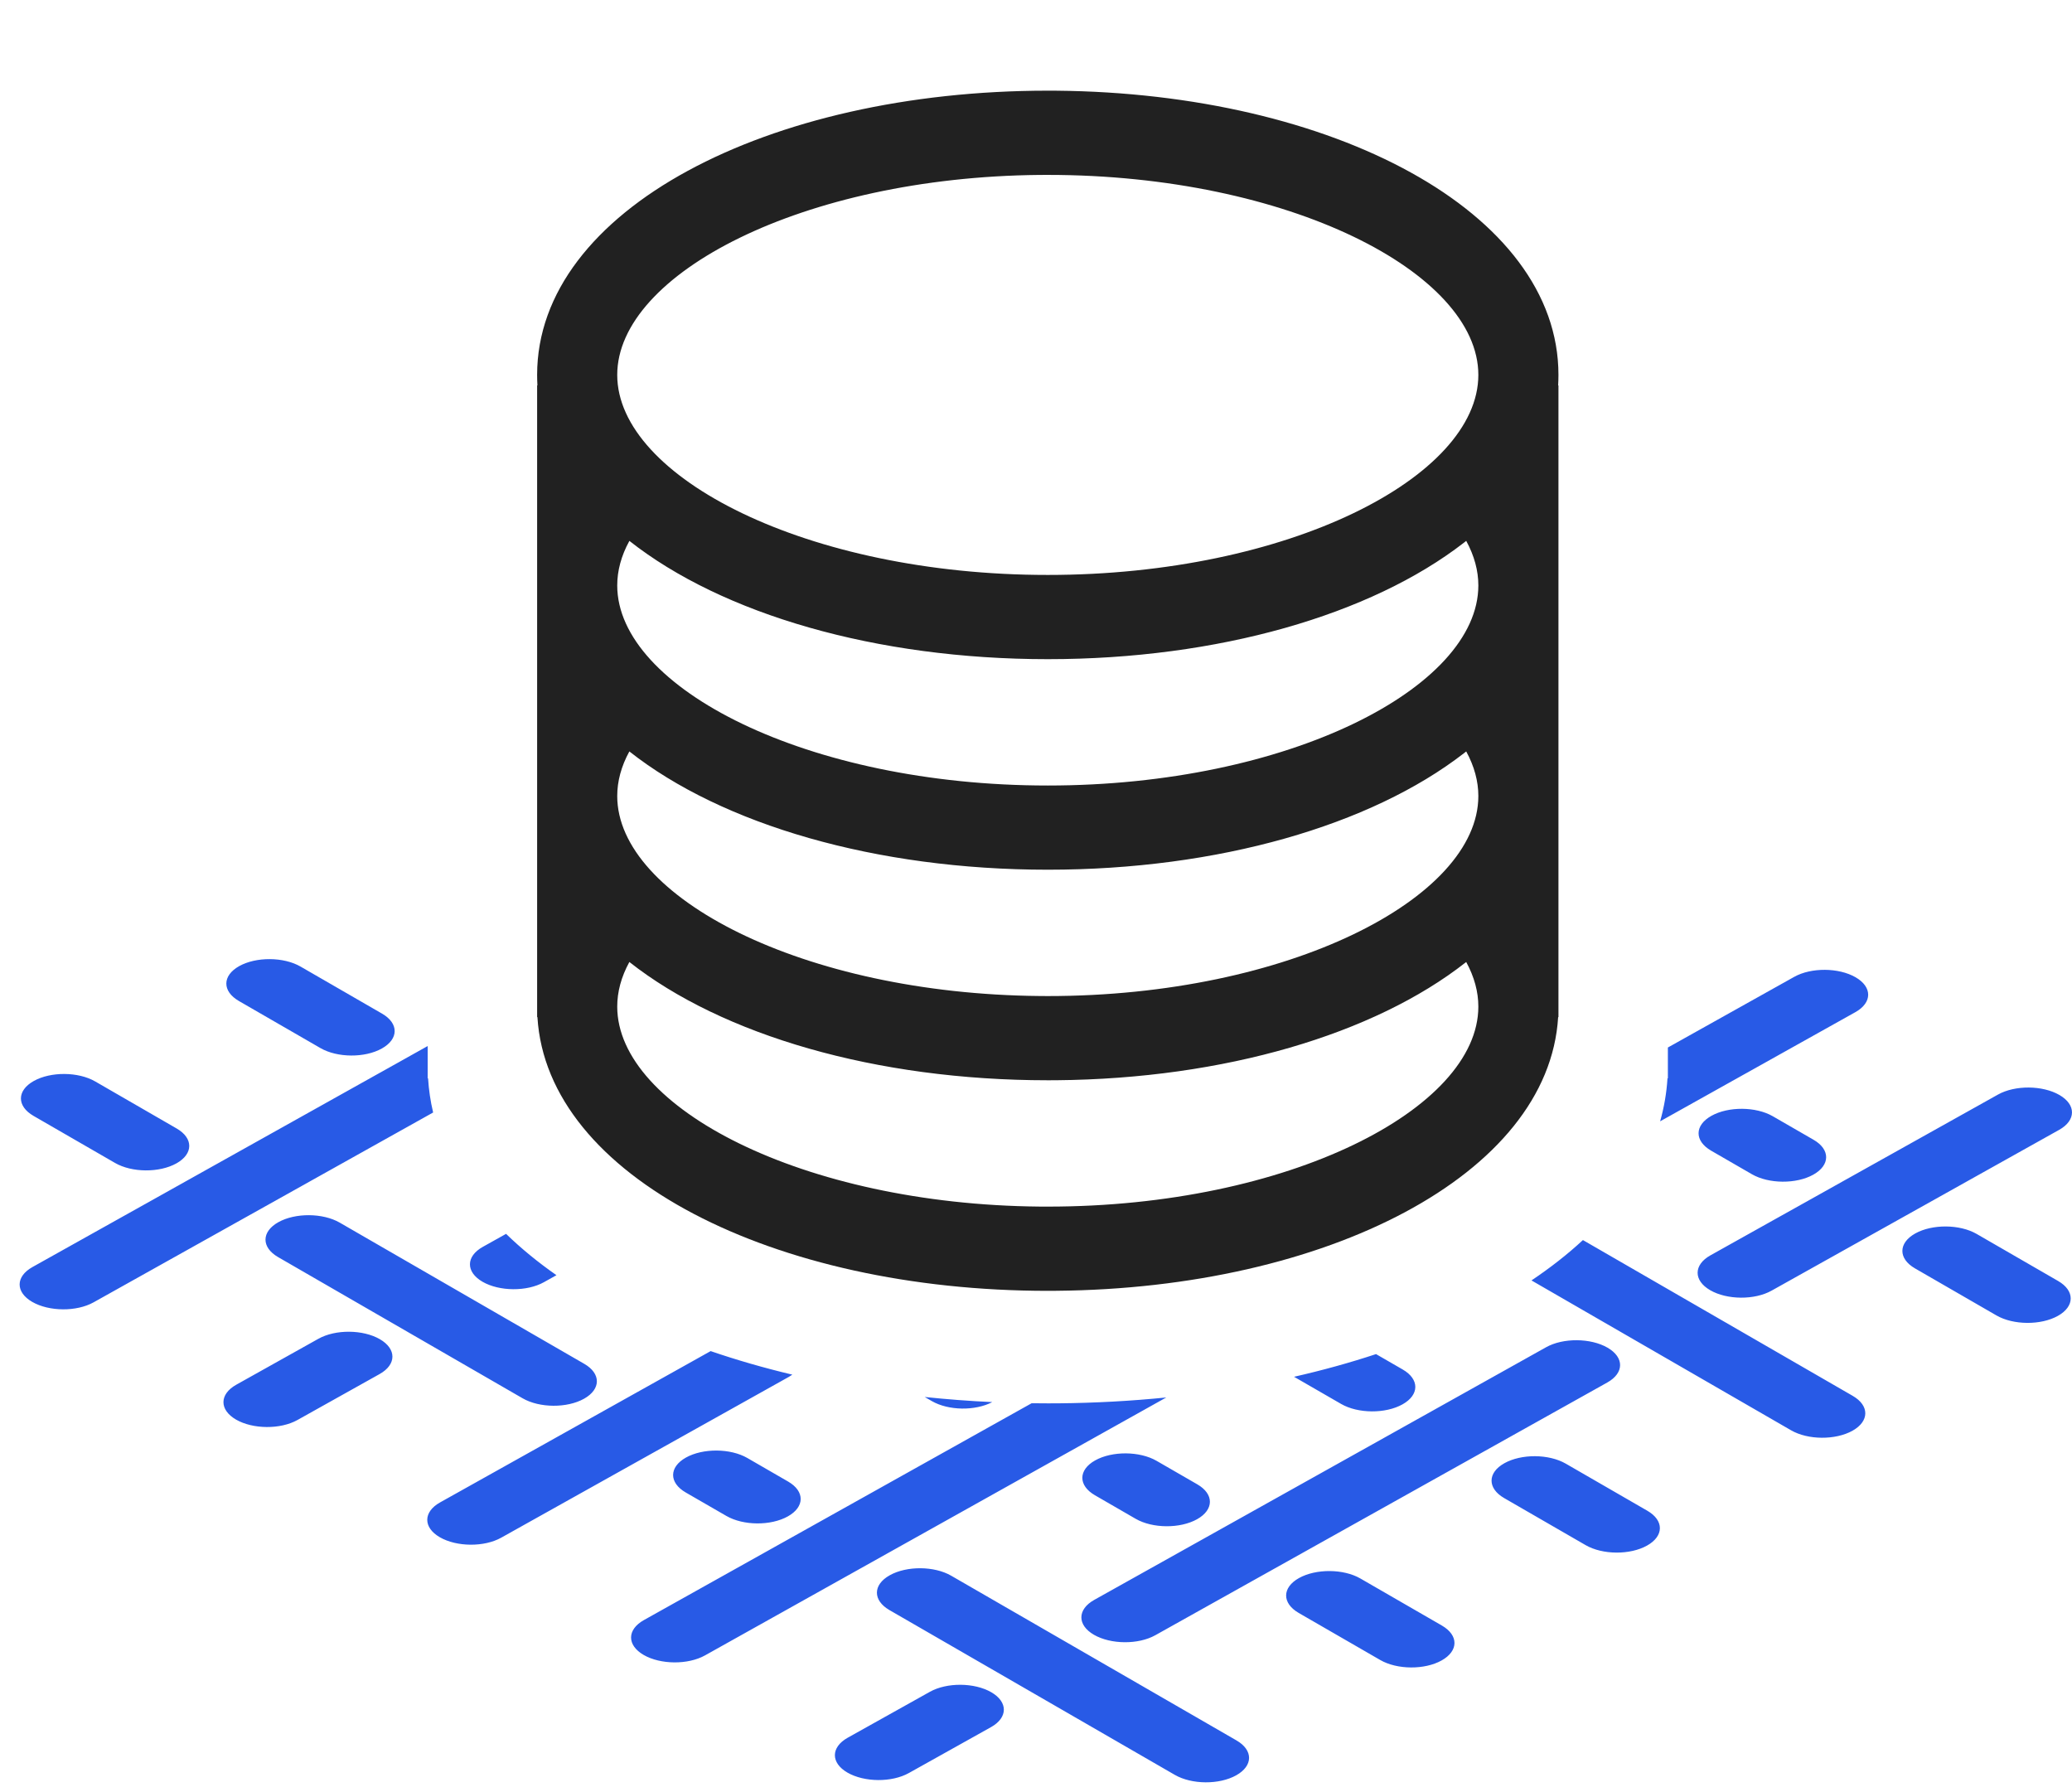
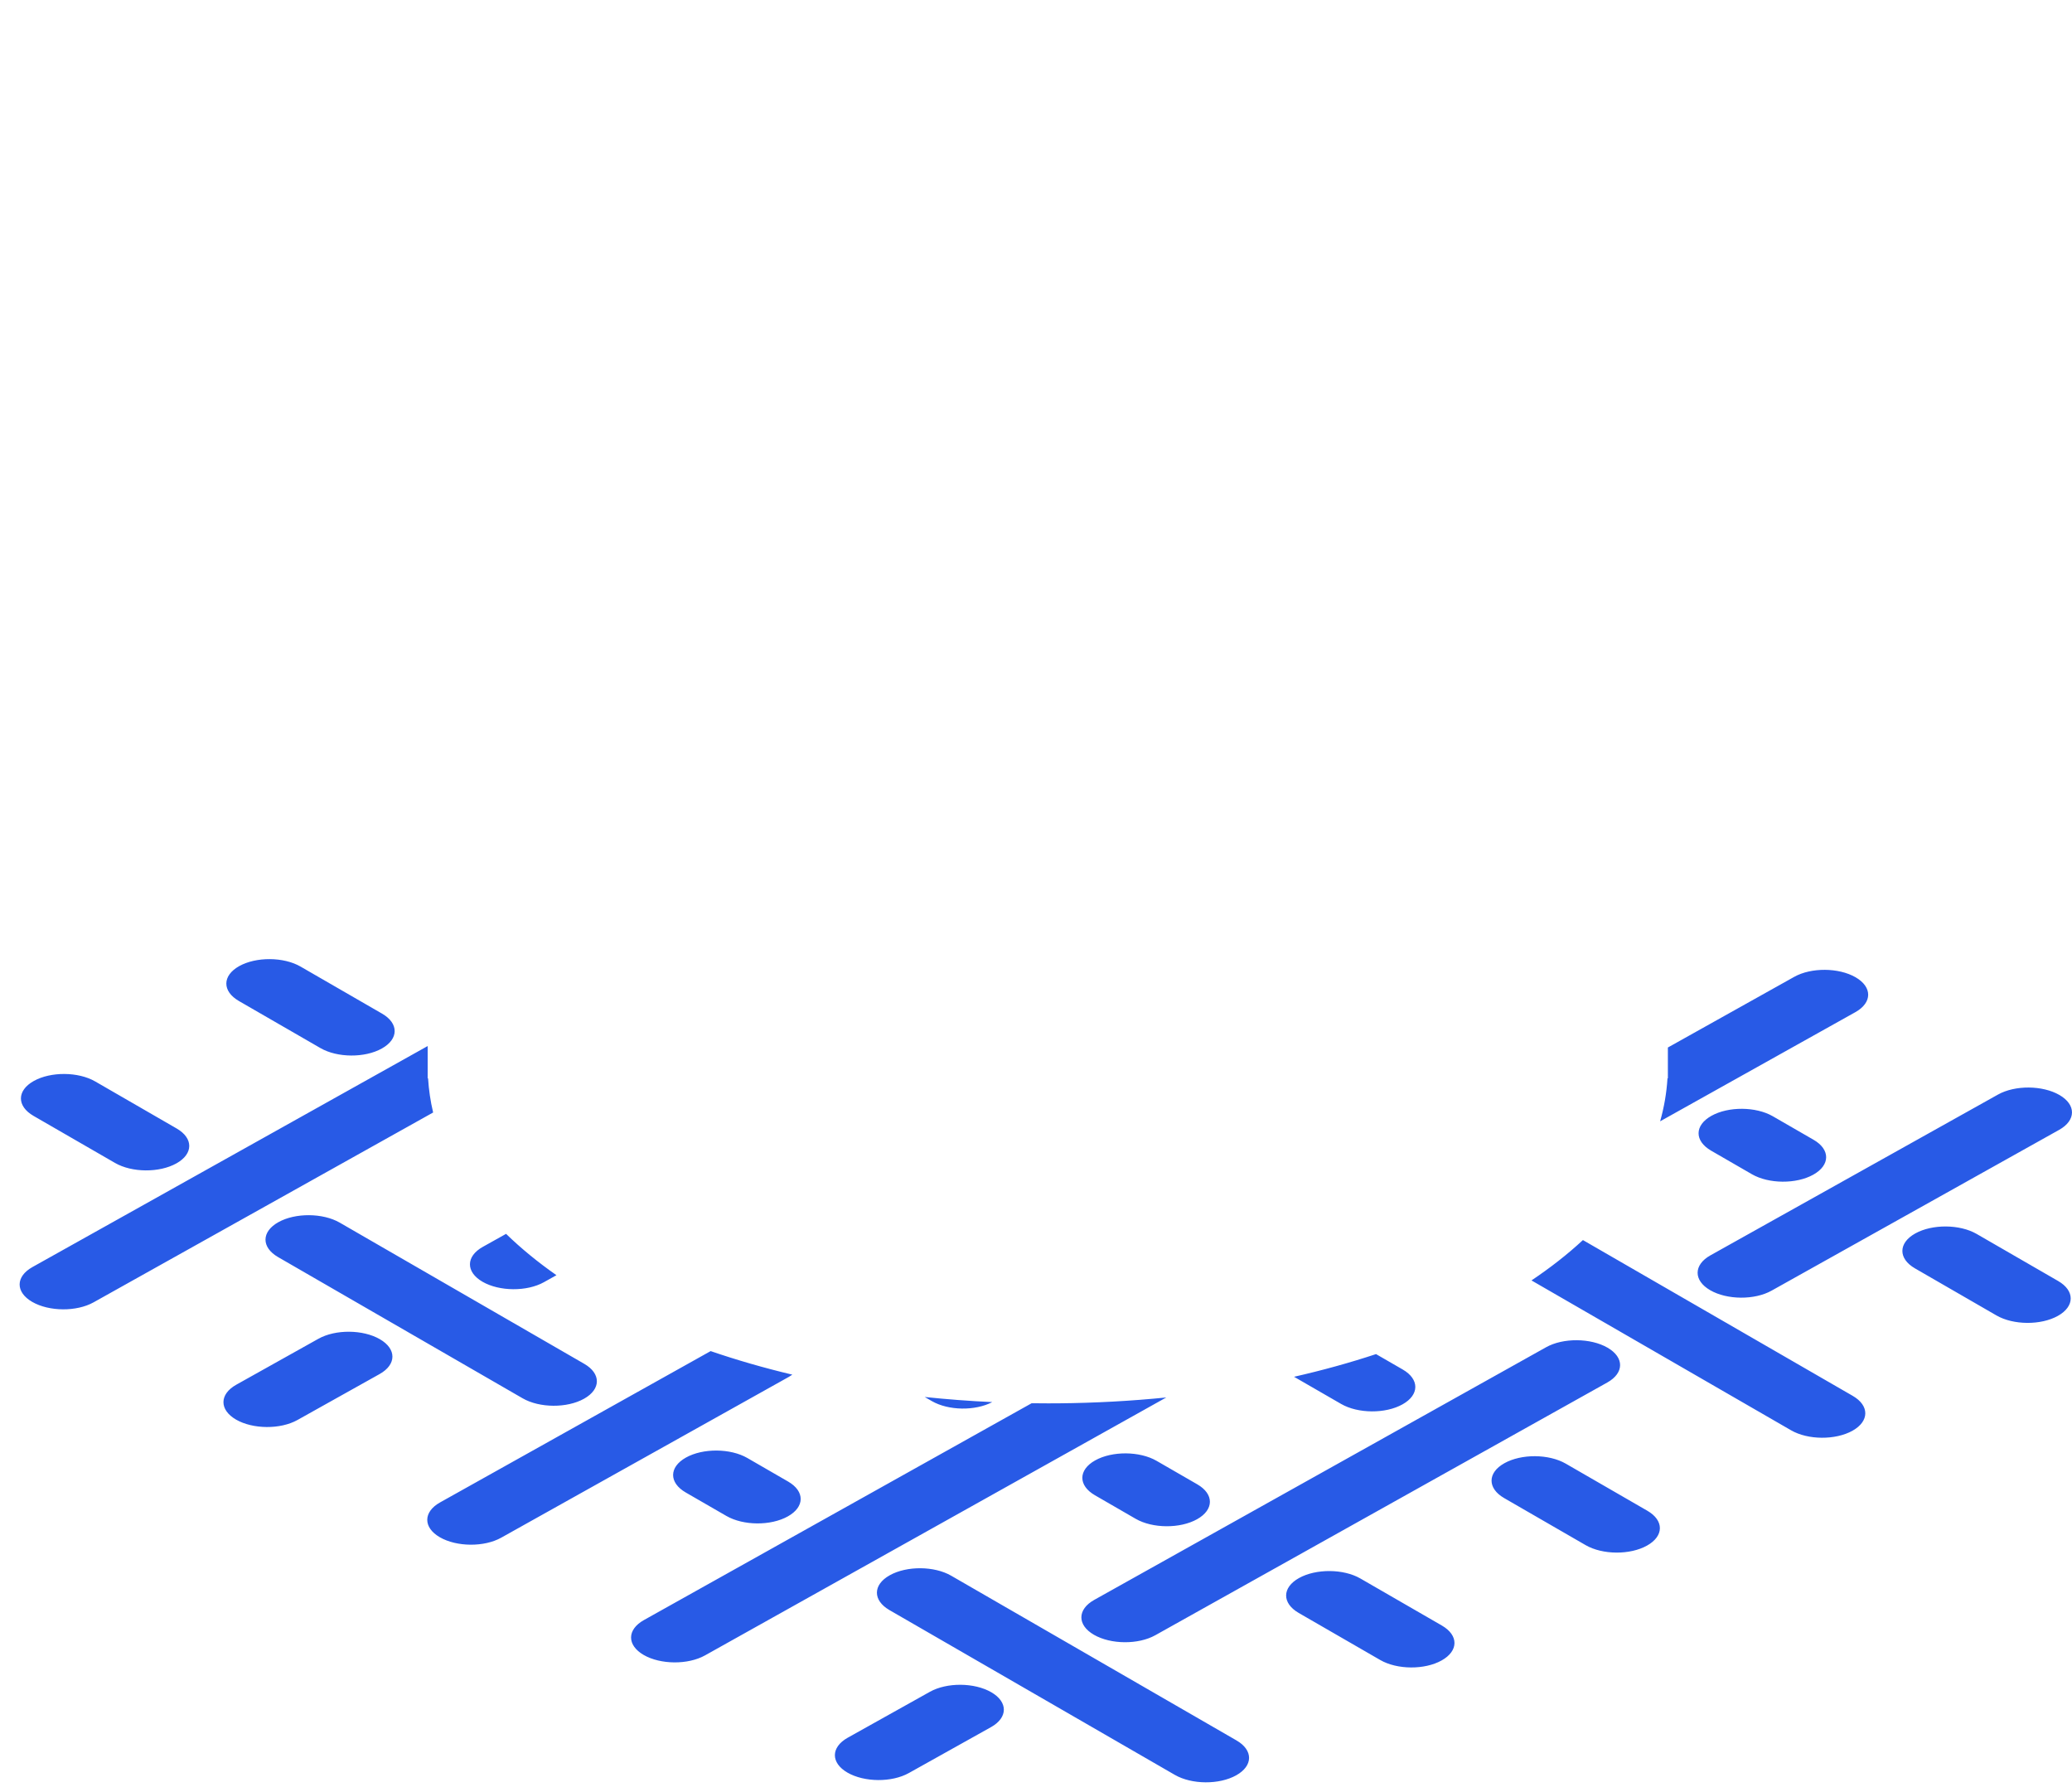
<svg xmlns="http://www.w3.org/2000/svg" width="74" height="64" viewBox="0 0 74 64" fill="none">
-   <path fill-rule="evenodd" clip-rule="evenodd" d="M15.274 37.356L1.16 45.248C0.552 45.587 0.548 46.145 1.151 46.493C1.754 46.841 2.736 46.848 3.343 46.508L15.469 39.729C15.374 39.33 15.314 38.922 15.288 38.508L15.274 38.508V37.356ZM18.074 44.063L17.242 44.528C16.634 44.868 16.631 45.425 17.233 45.774C17.837 46.122 18.818 46.129 19.426 45.789L19.873 45.539C19.209 45.075 18.608 44.582 18.074 44.063ZM25.38 48.25L15.718 53.653C15.11 53.992 15.106 54.55 15.709 54.898C16.312 55.246 17.294 55.253 17.901 54.913L28.172 49.171C28.217 49.145 28.259 49.119 28.298 49.091C27.283 48.85 26.308 48.568 25.38 48.25ZM33.026 49.889L33.281 50.036C33.873 50.378 34.828 50.391 35.438 50.071C34.621 50.033 33.817 49.972 33.026 49.889ZM36.844 50.112L22.997 57.855C22.389 58.195 22.385 58.752 22.988 59.101C23.591 59.449 24.572 59.456 25.18 59.116L41.652 49.906C40.399 50.032 39.109 50.103 37.795 50.115L37.421 50.116C37.228 50.116 37.036 50.115 36.844 50.112ZM46.216 49.167L47.897 50.137C48.499 50.485 49.481 50.492 50.089 50.152C50.697 49.813 50.7 49.255 50.097 48.907L49.144 48.357C48.212 48.665 47.233 48.936 46.216 49.167ZM54.696 45.726L63.967 51.078C64.57 51.427 65.552 51.433 66.16 51.094C66.767 50.754 66.771 50.196 66.168 49.848L56.533 44.285C55.985 44.793 55.37 45.274 54.696 45.726ZM59.29 40.044L66.263 36.146C66.87 35.806 66.874 35.249 66.271 34.9C65.668 34.552 64.687 34.545 64.079 34.885L59.567 37.408V38.508L59.553 38.508C59.521 39.032 59.432 39.545 59.29 40.044ZM63.314 39.863C62.711 39.515 61.729 39.508 61.122 39.848C60.514 40.188 60.51 40.745 61.113 41.093L62.569 41.934C63.172 42.282 64.153 42.289 64.761 41.949C65.369 41.609 65.373 41.051 64.77 40.703L63.314 39.863ZM68.4 44.05C69.008 43.71 69.99 43.717 70.593 44.065L73.504 45.746C74.107 46.094 74.103 46.652 73.496 46.992C72.888 47.332 71.906 47.325 71.303 46.977L68.392 45.296C67.789 44.948 67.793 44.39 68.4 44.05ZM39.113 52.153C39.721 51.813 40.702 51.82 41.305 52.168L42.761 53.008C43.364 53.357 43.36 53.914 42.753 54.254C42.145 54.594 41.163 54.587 40.56 54.239L39.105 53.398C38.502 53.05 38.505 52.493 39.113 52.153ZM48.584 56.37C47.981 56.022 47 56.016 46.392 56.355C45.784 56.695 45.78 57.253 46.383 57.601L49.295 59.282C49.898 59.63 50.88 59.637 51.487 59.297C52.095 58.957 52.099 58.4 51.496 58.051L48.584 56.37ZM8.542 34.502C9.149 34.163 10.131 34.169 10.734 34.518L13.646 36.199C14.248 36.547 14.245 37.104 13.637 37.444C13.029 37.784 12.048 37.777 11.445 37.429L8.533 35.748C7.93 35.4 7.934 34.842 8.542 34.502ZM73.541 40.349C74.149 40.009 74.153 39.451 73.55 39.103C72.947 38.755 71.966 38.748 71.358 39.088L61.087 44.83C60.48 45.17 60.476 45.728 61.079 46.076C61.682 46.424 62.663 46.431 63.271 46.091L73.541 40.349ZM57.411 48.127C58.014 48.475 58.01 49.032 57.402 49.372L41.262 58.396C40.655 58.736 39.673 58.729 39.07 58.381C38.467 58.033 38.471 57.475 39.079 57.135L55.218 48.112C55.826 47.772 56.808 47.779 57.411 48.127ZM35.394 61.678C36.001 61.338 36.005 60.78 35.402 60.432C34.799 60.084 33.818 60.077 33.21 60.417L30.275 62.057C29.668 62.397 29.664 62.955 30.267 63.303C30.87 63.651 31.851 63.658 32.459 63.318L35.394 61.678ZM13.565 47.824C14.168 48.173 14.165 48.73 13.557 49.07L10.622 50.711C10.015 51.05 9.033 51.044 8.43 50.696C7.827 50.347 7.831 49.79 8.439 49.45L11.373 47.809C11.981 47.469 12.962 47.476 13.565 47.824ZM12.133 43.662C11.53 43.314 10.548 43.307 9.94 43.647C9.332 43.987 9.329 44.545 9.932 44.893L18.666 49.936C19.269 50.284 20.251 50.291 20.859 49.951C21.466 49.611 21.47 49.053 20.867 48.705L12.133 43.662ZM1.206 38.604C1.813 38.264 2.795 38.271 3.398 38.619L6.309 40.3C6.912 40.648 6.909 41.206 6.301 41.546C5.693 41.886 4.712 41.879 4.109 41.531L1.197 39.85C0.594 39.502 0.598 38.944 1.206 38.604ZM26.69 52.067C26.087 51.719 25.106 51.712 24.498 52.052C23.89 52.392 23.887 52.95 24.489 53.298L25.945 54.138C26.548 54.486 27.53 54.493 28.137 54.153C28.745 53.813 28.749 53.256 28.146 52.908L26.69 52.067ZM31.777 56.255C32.385 55.915 33.366 55.922 33.969 56.27L44.16 62.153C44.763 62.501 44.759 63.059 44.151 63.399C43.543 63.739 42.562 63.732 41.959 63.384L31.768 57.5C31.165 57.152 31.169 56.594 31.777 56.255ZM53.728 52.254C54.336 51.914 55.317 51.921 55.92 52.269L58.832 53.95C59.435 54.298 59.431 54.855 58.823 55.195C58.216 55.535 57.234 55.528 56.631 55.18L53.72 53.499C53.117 53.151 53.12 52.593 53.728 52.254Z" fill="#285AE6" />
-   <path d="M37.421 3.238L37.729 3.239C47.563 3.326 55.659 7.551 55.659 13.389C55.659 13.515 55.655 13.64 55.648 13.764L55.659 13.765V36.323L55.648 36.322C55.309 41.965 47.351 46.012 37.729 46.096L37.421 46.098C27.661 46.098 19.537 42.025 19.194 36.322L19.183 36.323V13.765L19.194 13.764C19.187 13.64 19.183 13.515 19.183 13.389C19.183 7.49 27.448 3.238 37.421 3.238ZM52.365 34.355L52.342 34.372C49.08 36.932 43.728 38.524 37.729 38.577L37.421 38.578C31.283 38.578 25.793 36.968 22.477 34.354C22.186 34.888 22.044 35.42 22.044 35.947C22.044 39.557 28.672 43.009 37.122 43.089L37.421 43.09C46.013 43.09 52.798 39.599 52.798 35.947C52.798 35.421 52.655 34.888 52.365 34.355ZM52.365 26.835L52.277 26.904C48.953 29.477 43.505 31.059 37.421 31.059C31.283 31.059 25.793 29.449 22.477 26.835C22.186 27.368 22.044 27.901 22.044 28.427C22.044 32.038 28.672 35.49 37.122 35.569L37.421 35.571C46.013 35.571 52.798 32.08 52.798 28.427C52.798 27.901 52.655 27.368 52.365 26.835ZM52.365 19.315L52.277 19.385C48.953 21.958 43.505 23.54 37.421 23.54C31.284 23.54 25.793 21.93 22.478 19.316C22.186 19.849 22.044 20.381 22.044 20.908C22.044 24.561 28.829 28.052 37.421 28.052C46.013 28.052 52.798 24.561 52.798 20.908C52.798 20.382 52.655 19.848 52.365 19.315ZM37.421 6.246L37.122 6.247C28.672 6.327 22.044 9.779 22.044 13.389C22.044 17.041 28.829 20.532 37.421 20.532C46.013 20.532 52.798 17.041 52.798 13.389C52.798 9.736 46.013 6.246 37.421 6.246Z" fill="#212121" />
+   <path fill-rule="evenodd" clip-rule="evenodd" d="M15.274 37.356L1.16 45.248C0.552 45.587 0.548 46.145 1.151 46.493C1.754 46.841 2.736 46.848 3.343 46.508L15.469 39.729C15.374 39.33 15.314 38.922 15.288 38.508L15.274 38.508V37.356ZM18.074 44.063L17.242 44.528C16.634 44.868 16.631 45.425 17.233 45.774C17.837 46.122 18.818 46.129 19.426 45.789L19.873 45.539C19.209 45.075 18.608 44.582 18.074 44.063ZM25.38 48.25L15.718 53.653C15.11 53.992 15.106 54.55 15.709 54.898C16.312 55.246 17.294 55.253 17.901 54.913L28.172 49.171C28.217 49.145 28.259 49.119 28.298 49.091C27.283 48.85 26.308 48.568 25.38 48.25ZM33.026 49.889L33.281 50.036C33.873 50.378 34.828 50.391 35.438 50.071C34.621 50.033 33.817 49.972 33.026 49.889ZM36.844 50.112L22.997 57.855C22.389 58.195 22.385 58.752 22.988 59.101C23.591 59.449 24.572 59.456 25.18 59.116L41.652 49.906C40.399 50.032 39.109 50.103 37.795 50.115L37.421 50.116ZM46.216 49.167L47.897 50.137C48.499 50.485 49.481 50.492 50.089 50.152C50.697 49.813 50.7 49.255 50.097 48.907L49.144 48.357C48.212 48.665 47.233 48.936 46.216 49.167ZM54.696 45.726L63.967 51.078C64.57 51.427 65.552 51.433 66.16 51.094C66.767 50.754 66.771 50.196 66.168 49.848L56.533 44.285C55.985 44.793 55.37 45.274 54.696 45.726ZM59.29 40.044L66.263 36.146C66.87 35.806 66.874 35.249 66.271 34.9C65.668 34.552 64.687 34.545 64.079 34.885L59.567 37.408V38.508L59.553 38.508C59.521 39.032 59.432 39.545 59.29 40.044ZM63.314 39.863C62.711 39.515 61.729 39.508 61.122 39.848C60.514 40.188 60.51 40.745 61.113 41.093L62.569 41.934C63.172 42.282 64.153 42.289 64.761 41.949C65.369 41.609 65.373 41.051 64.77 40.703L63.314 39.863ZM68.4 44.05C69.008 43.71 69.99 43.717 70.593 44.065L73.504 45.746C74.107 46.094 74.103 46.652 73.496 46.992C72.888 47.332 71.906 47.325 71.303 46.977L68.392 45.296C67.789 44.948 67.793 44.39 68.4 44.05ZM39.113 52.153C39.721 51.813 40.702 51.82 41.305 52.168L42.761 53.008C43.364 53.357 43.36 53.914 42.753 54.254C42.145 54.594 41.163 54.587 40.56 54.239L39.105 53.398C38.502 53.05 38.505 52.493 39.113 52.153ZM48.584 56.37C47.981 56.022 47 56.016 46.392 56.355C45.784 56.695 45.78 57.253 46.383 57.601L49.295 59.282C49.898 59.63 50.88 59.637 51.487 59.297C52.095 58.957 52.099 58.4 51.496 58.051L48.584 56.37ZM8.542 34.502C9.149 34.163 10.131 34.169 10.734 34.518L13.646 36.199C14.248 36.547 14.245 37.104 13.637 37.444C13.029 37.784 12.048 37.777 11.445 37.429L8.533 35.748C7.93 35.4 7.934 34.842 8.542 34.502ZM73.541 40.349C74.149 40.009 74.153 39.451 73.55 39.103C72.947 38.755 71.966 38.748 71.358 39.088L61.087 44.83C60.48 45.17 60.476 45.728 61.079 46.076C61.682 46.424 62.663 46.431 63.271 46.091L73.541 40.349ZM57.411 48.127C58.014 48.475 58.01 49.032 57.402 49.372L41.262 58.396C40.655 58.736 39.673 58.729 39.07 58.381C38.467 58.033 38.471 57.475 39.079 57.135L55.218 48.112C55.826 47.772 56.808 47.779 57.411 48.127ZM35.394 61.678C36.001 61.338 36.005 60.78 35.402 60.432C34.799 60.084 33.818 60.077 33.21 60.417L30.275 62.057C29.668 62.397 29.664 62.955 30.267 63.303C30.87 63.651 31.851 63.658 32.459 63.318L35.394 61.678ZM13.565 47.824C14.168 48.173 14.165 48.73 13.557 49.07L10.622 50.711C10.015 51.05 9.033 51.044 8.43 50.696C7.827 50.347 7.831 49.79 8.439 49.45L11.373 47.809C11.981 47.469 12.962 47.476 13.565 47.824ZM12.133 43.662C11.53 43.314 10.548 43.307 9.94 43.647C9.332 43.987 9.329 44.545 9.932 44.893L18.666 49.936C19.269 50.284 20.251 50.291 20.859 49.951C21.466 49.611 21.47 49.053 20.867 48.705L12.133 43.662ZM1.206 38.604C1.813 38.264 2.795 38.271 3.398 38.619L6.309 40.3C6.912 40.648 6.909 41.206 6.301 41.546C5.693 41.886 4.712 41.879 4.109 41.531L1.197 39.85C0.594 39.502 0.598 38.944 1.206 38.604ZM26.69 52.067C26.087 51.719 25.106 51.712 24.498 52.052C23.89 52.392 23.887 52.95 24.489 53.298L25.945 54.138C26.548 54.486 27.53 54.493 28.137 54.153C28.745 53.813 28.749 53.256 28.146 52.908L26.69 52.067ZM31.777 56.255C32.385 55.915 33.366 55.922 33.969 56.27L44.16 62.153C44.763 62.501 44.759 63.059 44.151 63.399C43.543 63.739 42.562 63.732 41.959 63.384L31.768 57.5C31.165 57.152 31.169 56.594 31.777 56.255ZM53.728 52.254C54.336 51.914 55.317 51.921 55.92 52.269L58.832 53.95C59.435 54.298 59.431 54.855 58.823 55.195C58.216 55.535 57.234 55.528 56.631 55.18L53.72 53.499C53.117 53.151 53.12 52.593 53.728 52.254Z" fill="#285AE6" />
</svg>